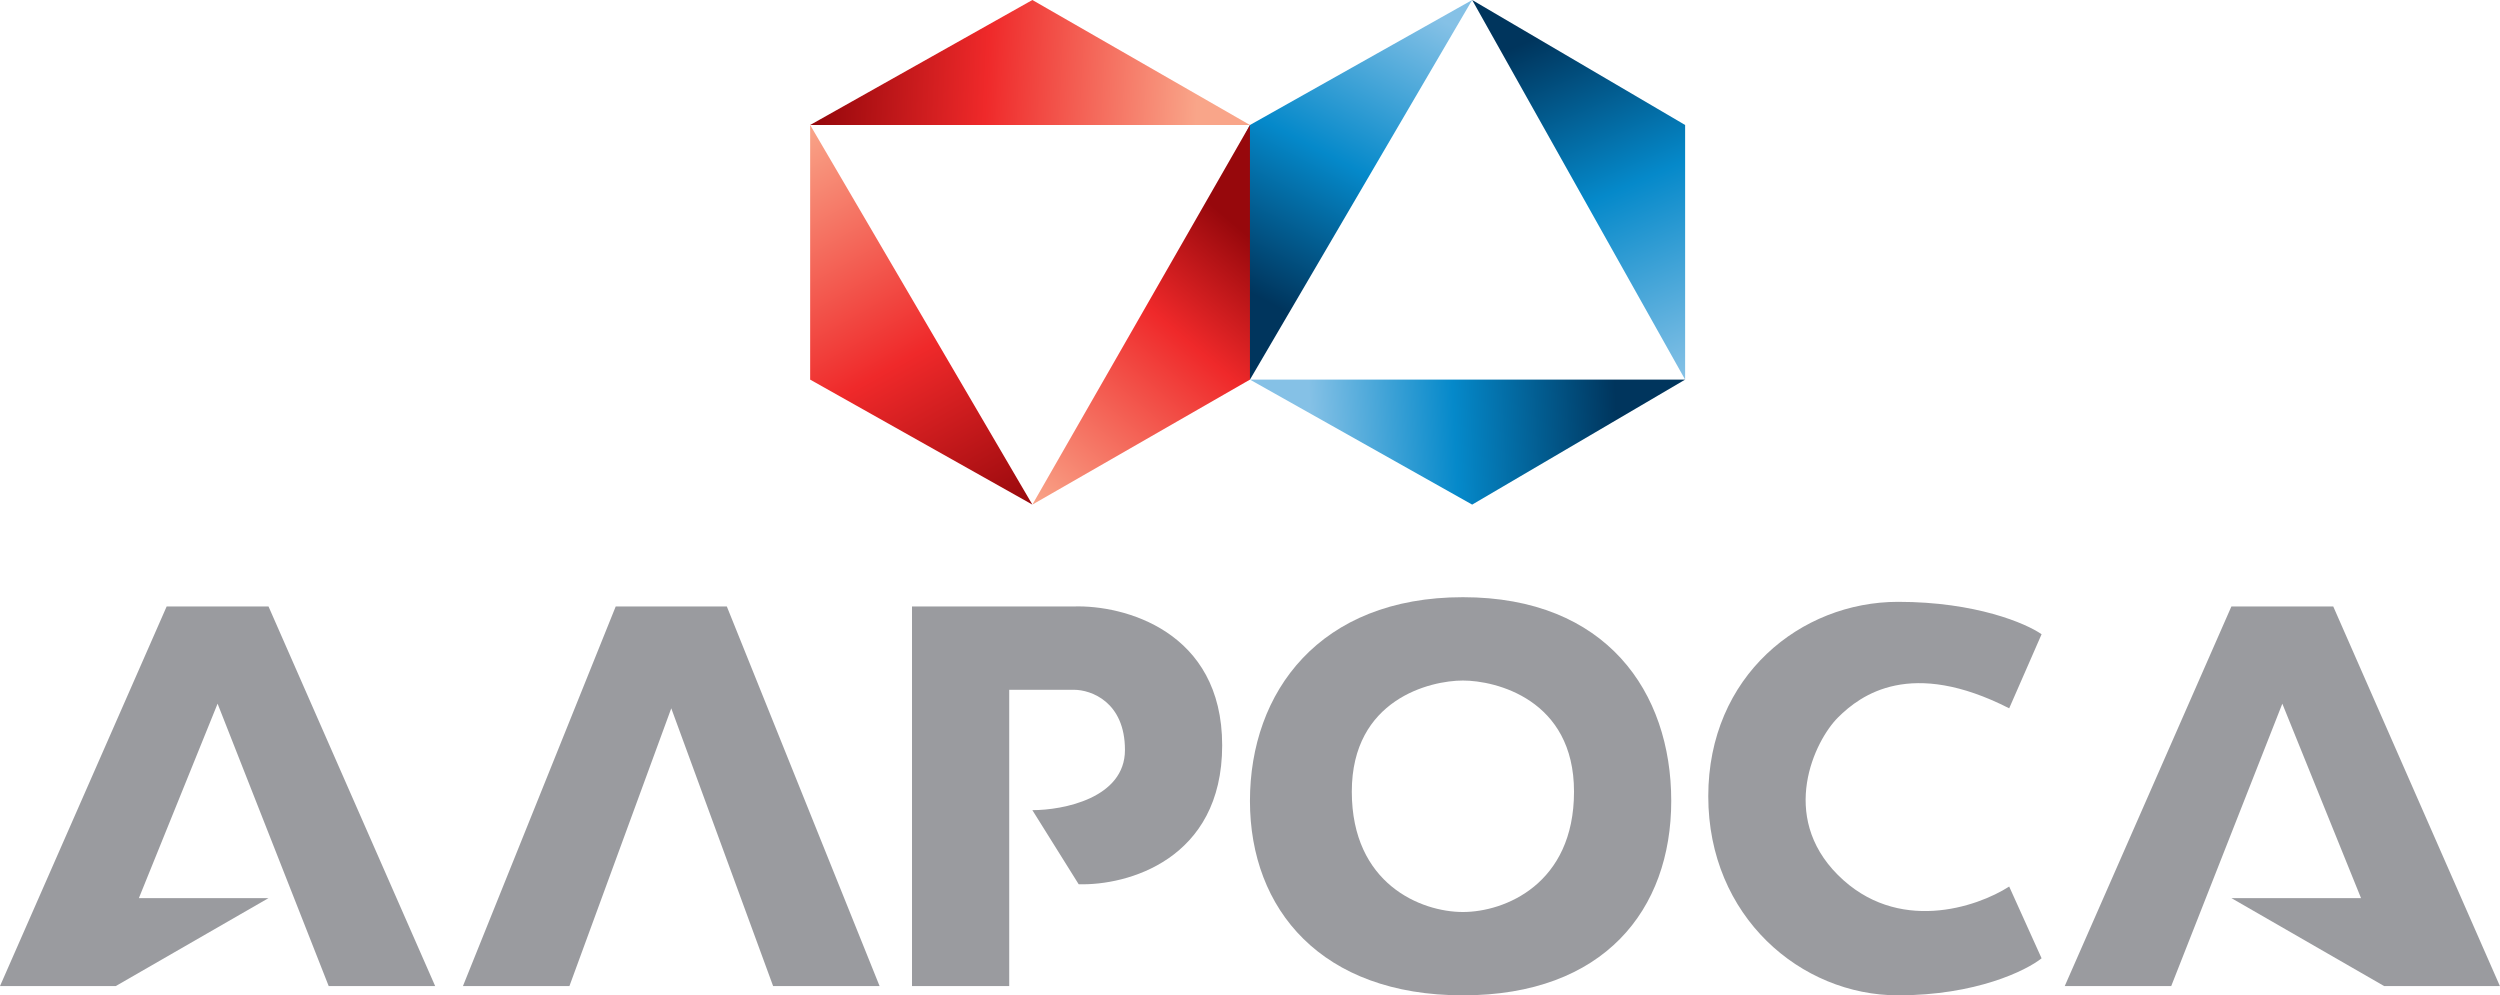
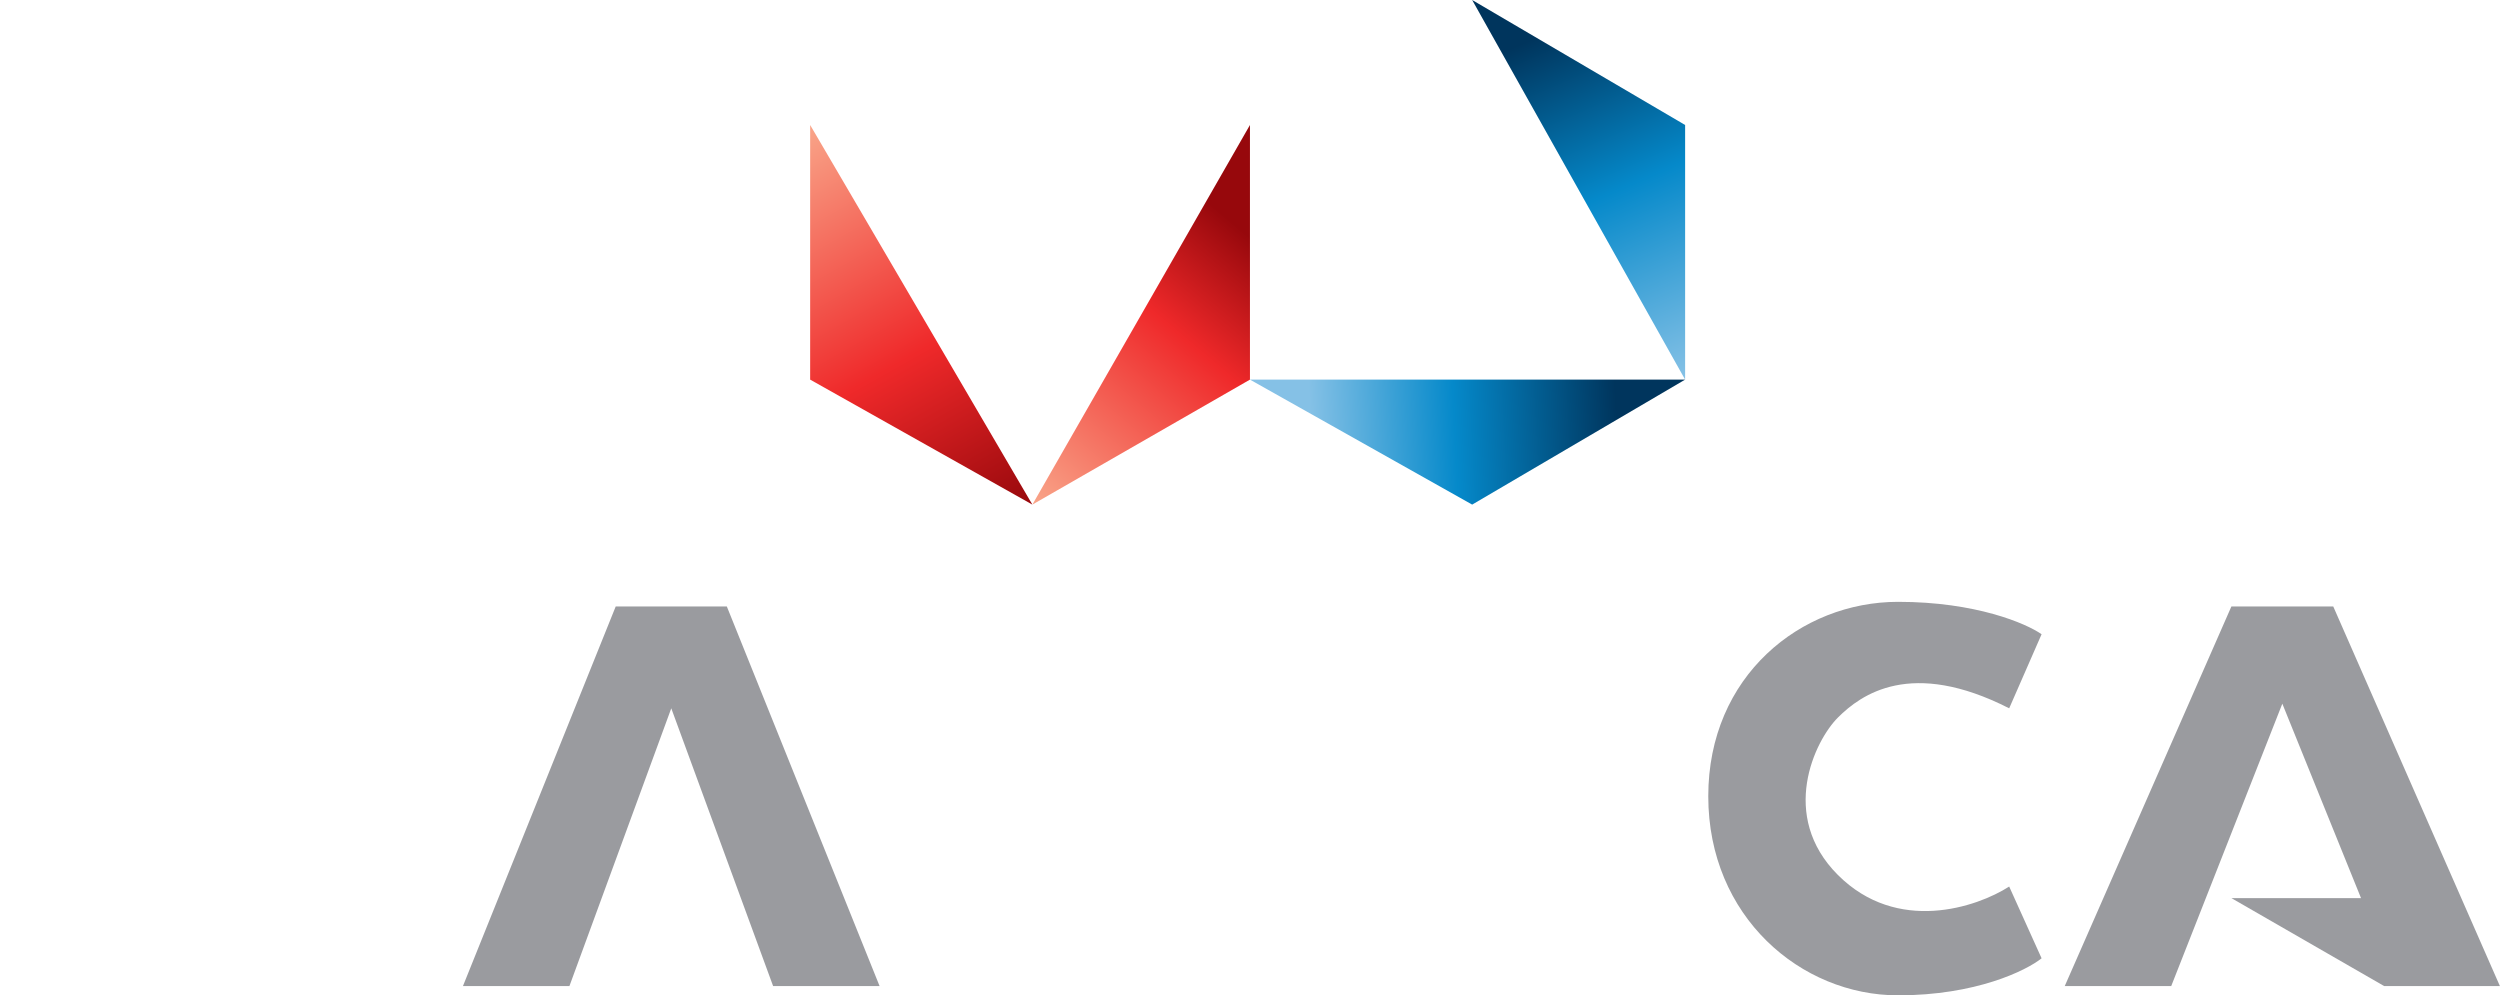
<svg xmlns="http://www.w3.org/2000/svg" width="643" height="256" viewBox="0 0 643 256" fill="none">
  <path d="M146.455 253.619H119.069L158.362 155.981H186.939L226.232 253.619H198.846L172.651 182.177L146.455 253.619Z" fill="#9A9B9F" />
-   <path d="M29.767 253.619H0L42.865 155.981H69.061L111.926 253.619H84.54L55.963 180.986L35.721 230.995H69.061L29.767 253.619Z" fill="#9A9B9F" />
-   <path d="M234.567 253.619V155.982H276.242C288.943 155.585 314.344 162.174 314.344 191.703C314.344 221.232 289.736 227.821 277.432 227.424L265.526 208.373C273.464 208.373 289.339 205.277 289.339 192.894C289.339 180.51 280.608 177.414 276.242 177.414H259.572V253.619H234.567Z" fill="#9A9B9F" />
-   <path fill-rule="evenodd" clip-rule="evenodd" d="M376.26 153.6C413.172 153.6 429.842 178.009 429.842 205.991C429.842 233.972 412.577 256 376.26 256C339.944 256 321.488 233.972 321.488 205.991C321.488 178.009 339.349 153.6 376.26 153.6ZM404.837 203.609C404.837 227.423 386.977 234.567 376.26 234.567C365.544 234.567 347.684 227.423 347.684 203.609C347.684 179.795 367.926 175.033 376.26 175.033C384.595 175.033 404.837 179.795 404.837 203.609Z" fill="#9A9B9F" />
  <path d="M525.097 163.125L516.763 182.177C491.52 169.317 478.66 178.604 472.707 184.558C466.753 190.511 457.466 209.801 472.707 225.042C487.948 240.283 508.428 233.377 516.763 228.018L525.097 246.474C521.128 249.649 508.19 256 488.186 256C463.181 256 439.367 235.758 439.367 204.8C439.367 173.842 463.181 154.791 488.186 154.791C508.19 154.791 521.128 160.347 525.097 163.125Z" fill="#9A9B9F" />
  <path d="M558.437 253.619H531.051L573.916 155.981H600.111L642.976 253.619H613.209L573.916 230.995H607.255L587.014 180.986L558.437 253.619Z" fill="#9A9B9F" />
-   <path d="M208.372 32.149H321.488L265.526 0L208.372 32.149Z" fill="url(#paint0_linear)" />
  <path d="M208.372 97.637V32.149L265.526 129.786L208.372 97.637Z" fill="url(#paint1_linear)" />
-   <path d="M378.642 0L321.489 32.149L320.298 34.53V96.447L321.489 97.637L378.642 0Z" fill="url(#paint2_linear)" />
  <path d="M321.488 97.637V32.149L265.525 129.786L321.488 97.637Z" fill="url(#paint3_linear)" />
  <path d="M378.642 129.786L321.488 97.637H433.414L378.642 129.786Z" fill="url(#paint4_linear)" />
  <path d="M433.414 32.149V97.637L378.642 0L433.414 32.149Z" fill="url(#paint5_linear)" />
  <defs>
    <linearGradient id="paint0_linear" x1="210.753" y1="23.814" x2="307.795" y2="28.577" gradientUnits="userSpaceOnUse">
      <stop stop-color="#97080C" />
      <stop offset="0.441" stop-color="#EF292A" />
      <stop offset="1" stop-color="#F9A589" />
    </linearGradient>
    <linearGradient id="paint1_linear" x1="264.335" y1="130.977" x2="208.372" y2="32.149" gradientUnits="userSpaceOnUse">
      <stop stop-color="#97080C" />
      <stop offset="0.432" stop-color="#EF292A" />
      <stop offset="1" stop-color="#F9A589" />
    </linearGradient>
    <linearGradient id="paint2_linear" x1="364.354" y1="1.786" x2="324.465" y2="76.8" gradientUnits="userSpaceOnUse">
      <stop stop-color="#85C1E6" />
      <stop offset="0.521" stop-color="#0589CA" />
      <stop offset="1" stop-color="#00355D" />
    </linearGradient>
    <linearGradient id="paint3_linear" x1="322.679" y1="61.916" x2="265.525" y2="129.786" gradientUnits="userSpaceOnUse">
      <stop stop-color="#97080C" />
      <stop offset="0.349" stop-color="#EF292A" />
      <stop offset="1" stop-color="#F9A589" />
    </linearGradient>
    <linearGradient id="paint4_linear" x1="415.553" y1="102.4" x2="336.967" y2="106.567" gradientUnits="userSpaceOnUse">
      <stop stop-color="#00355D" />
      <stop offset="0.53" stop-color="#0589CA" />
      <stop offset="1" stop-color="#85C1E6" />
    </linearGradient>
    <linearGradient id="paint5_linear" x1="398.288" y1="8.335" x2="436.39" y2="95.851" gradientUnits="userSpaceOnUse">
      <stop stop-color="#00355D" />
      <stop offset="0.464" stop-color="#0589CA" />
      <stop offset="1" stop-color="#85C1E6" />
    </linearGradient>
  </defs>
</svg>